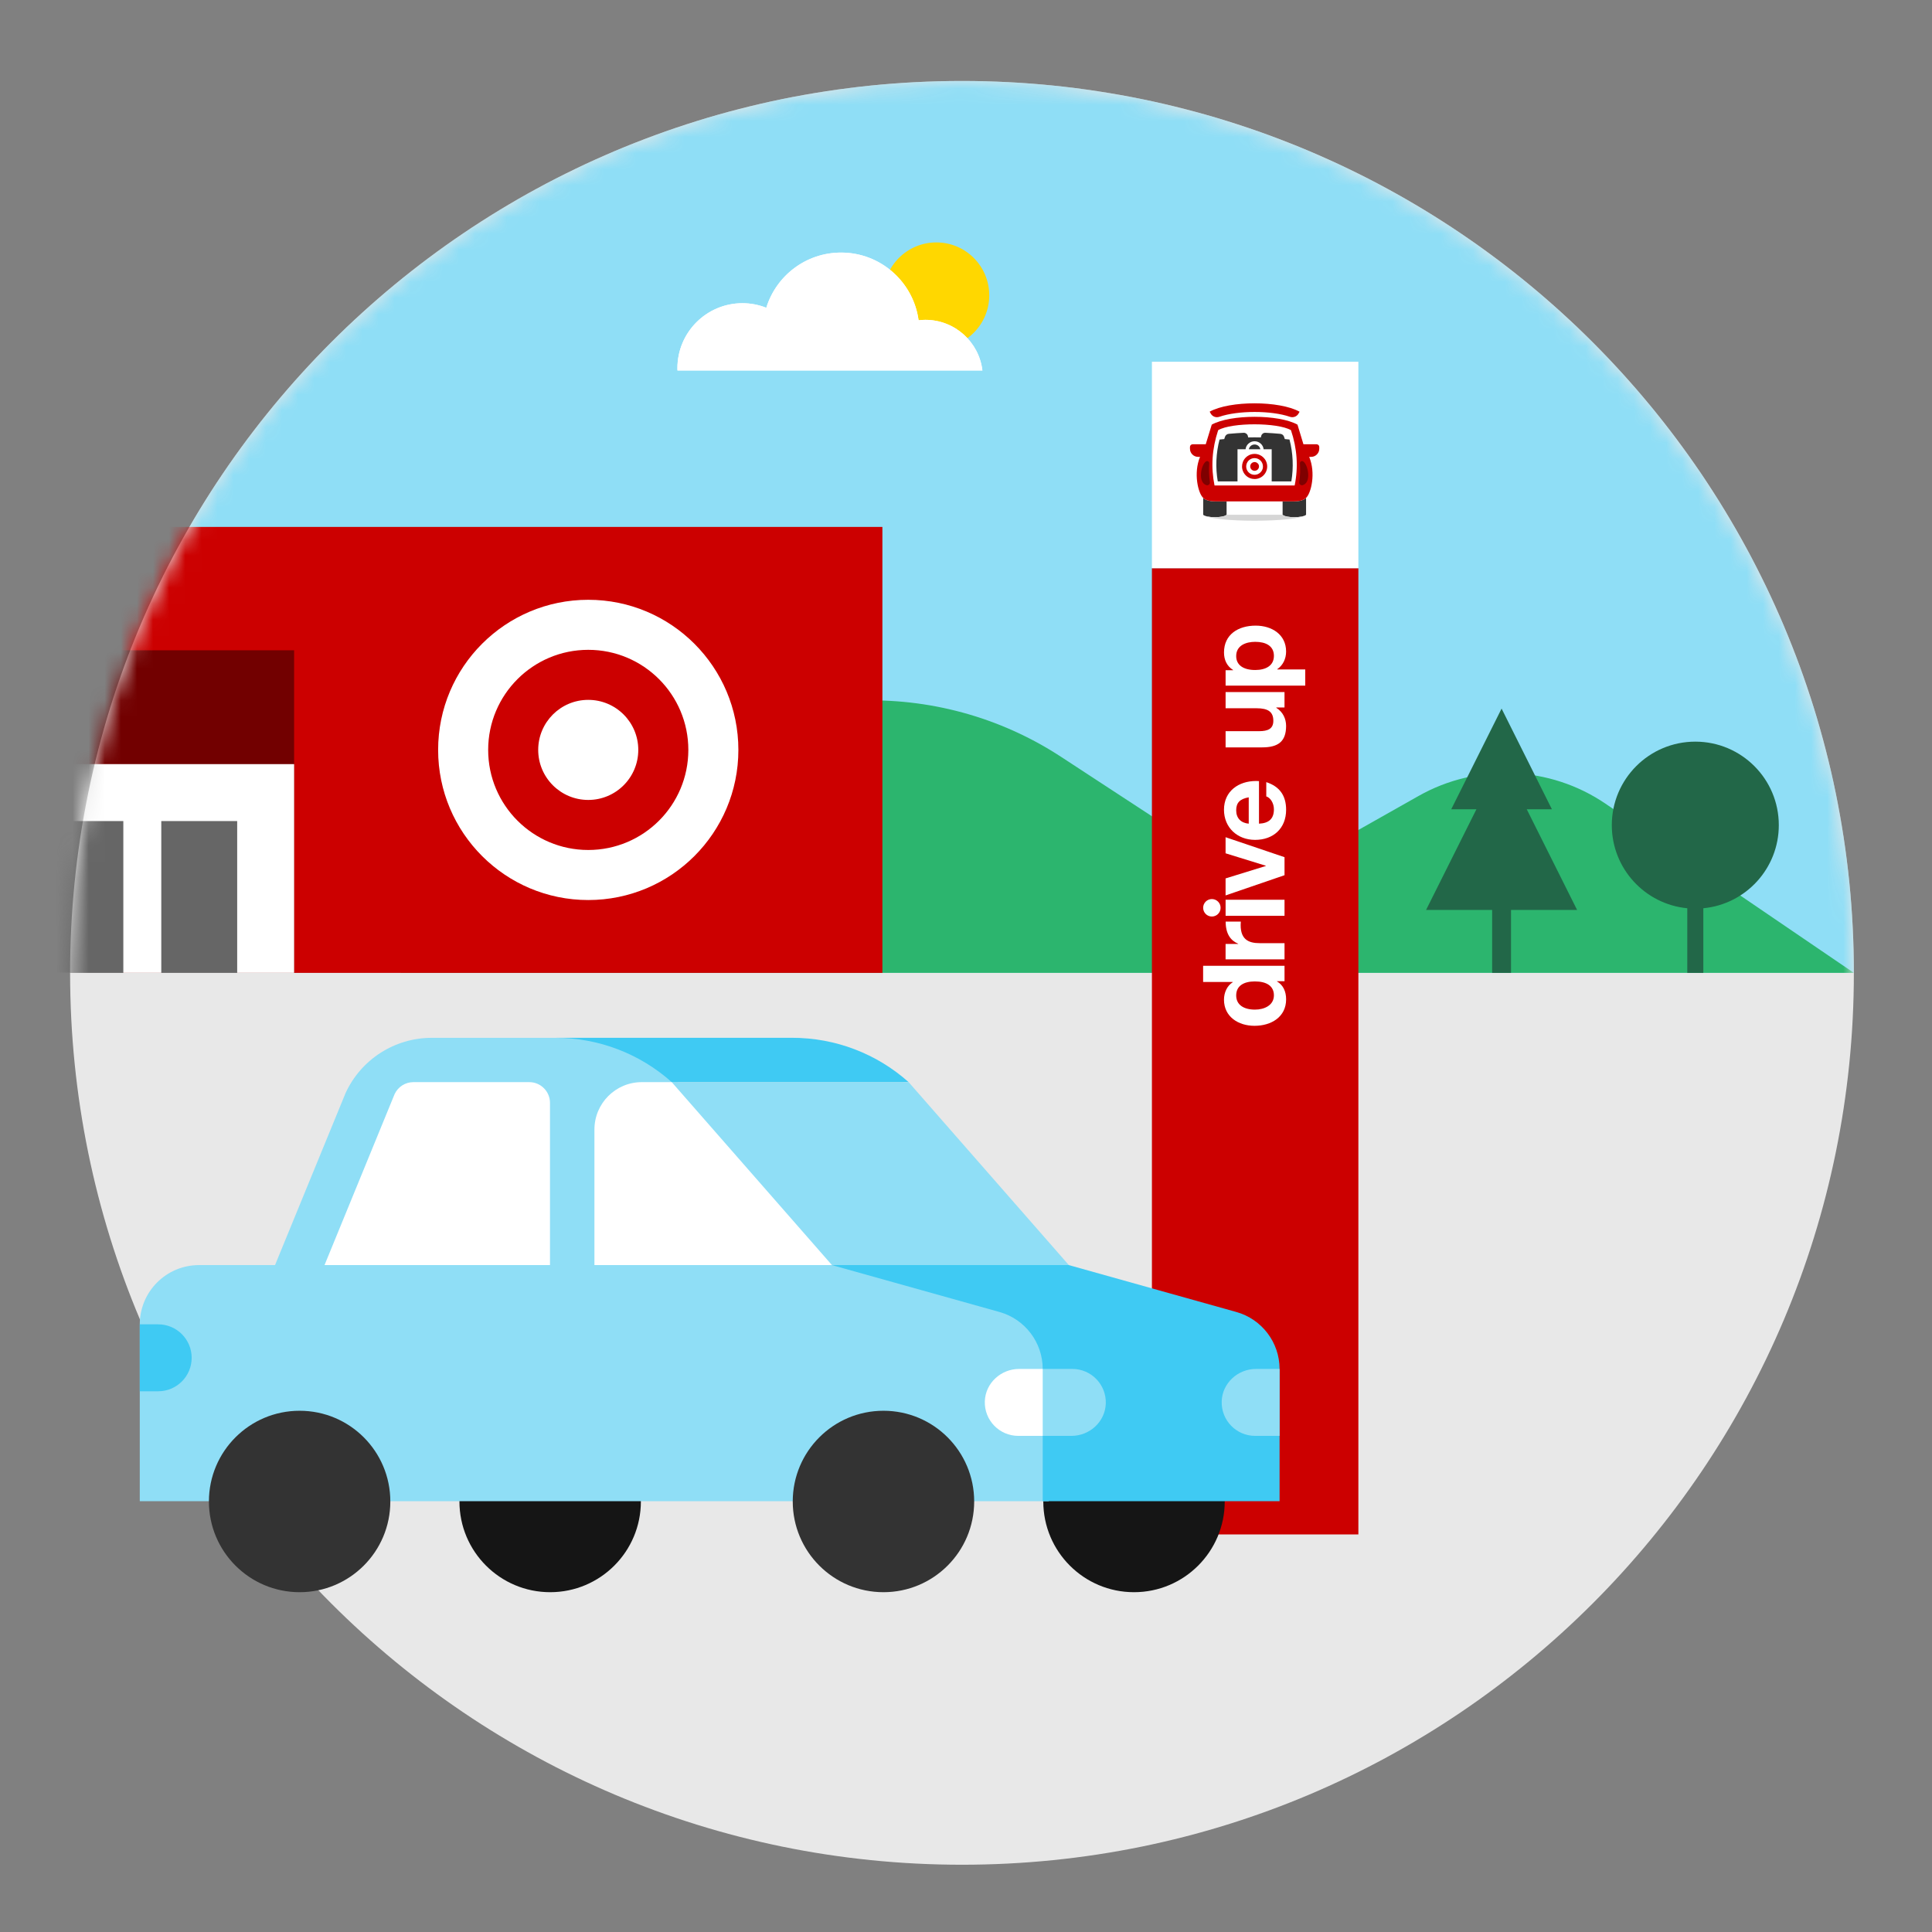
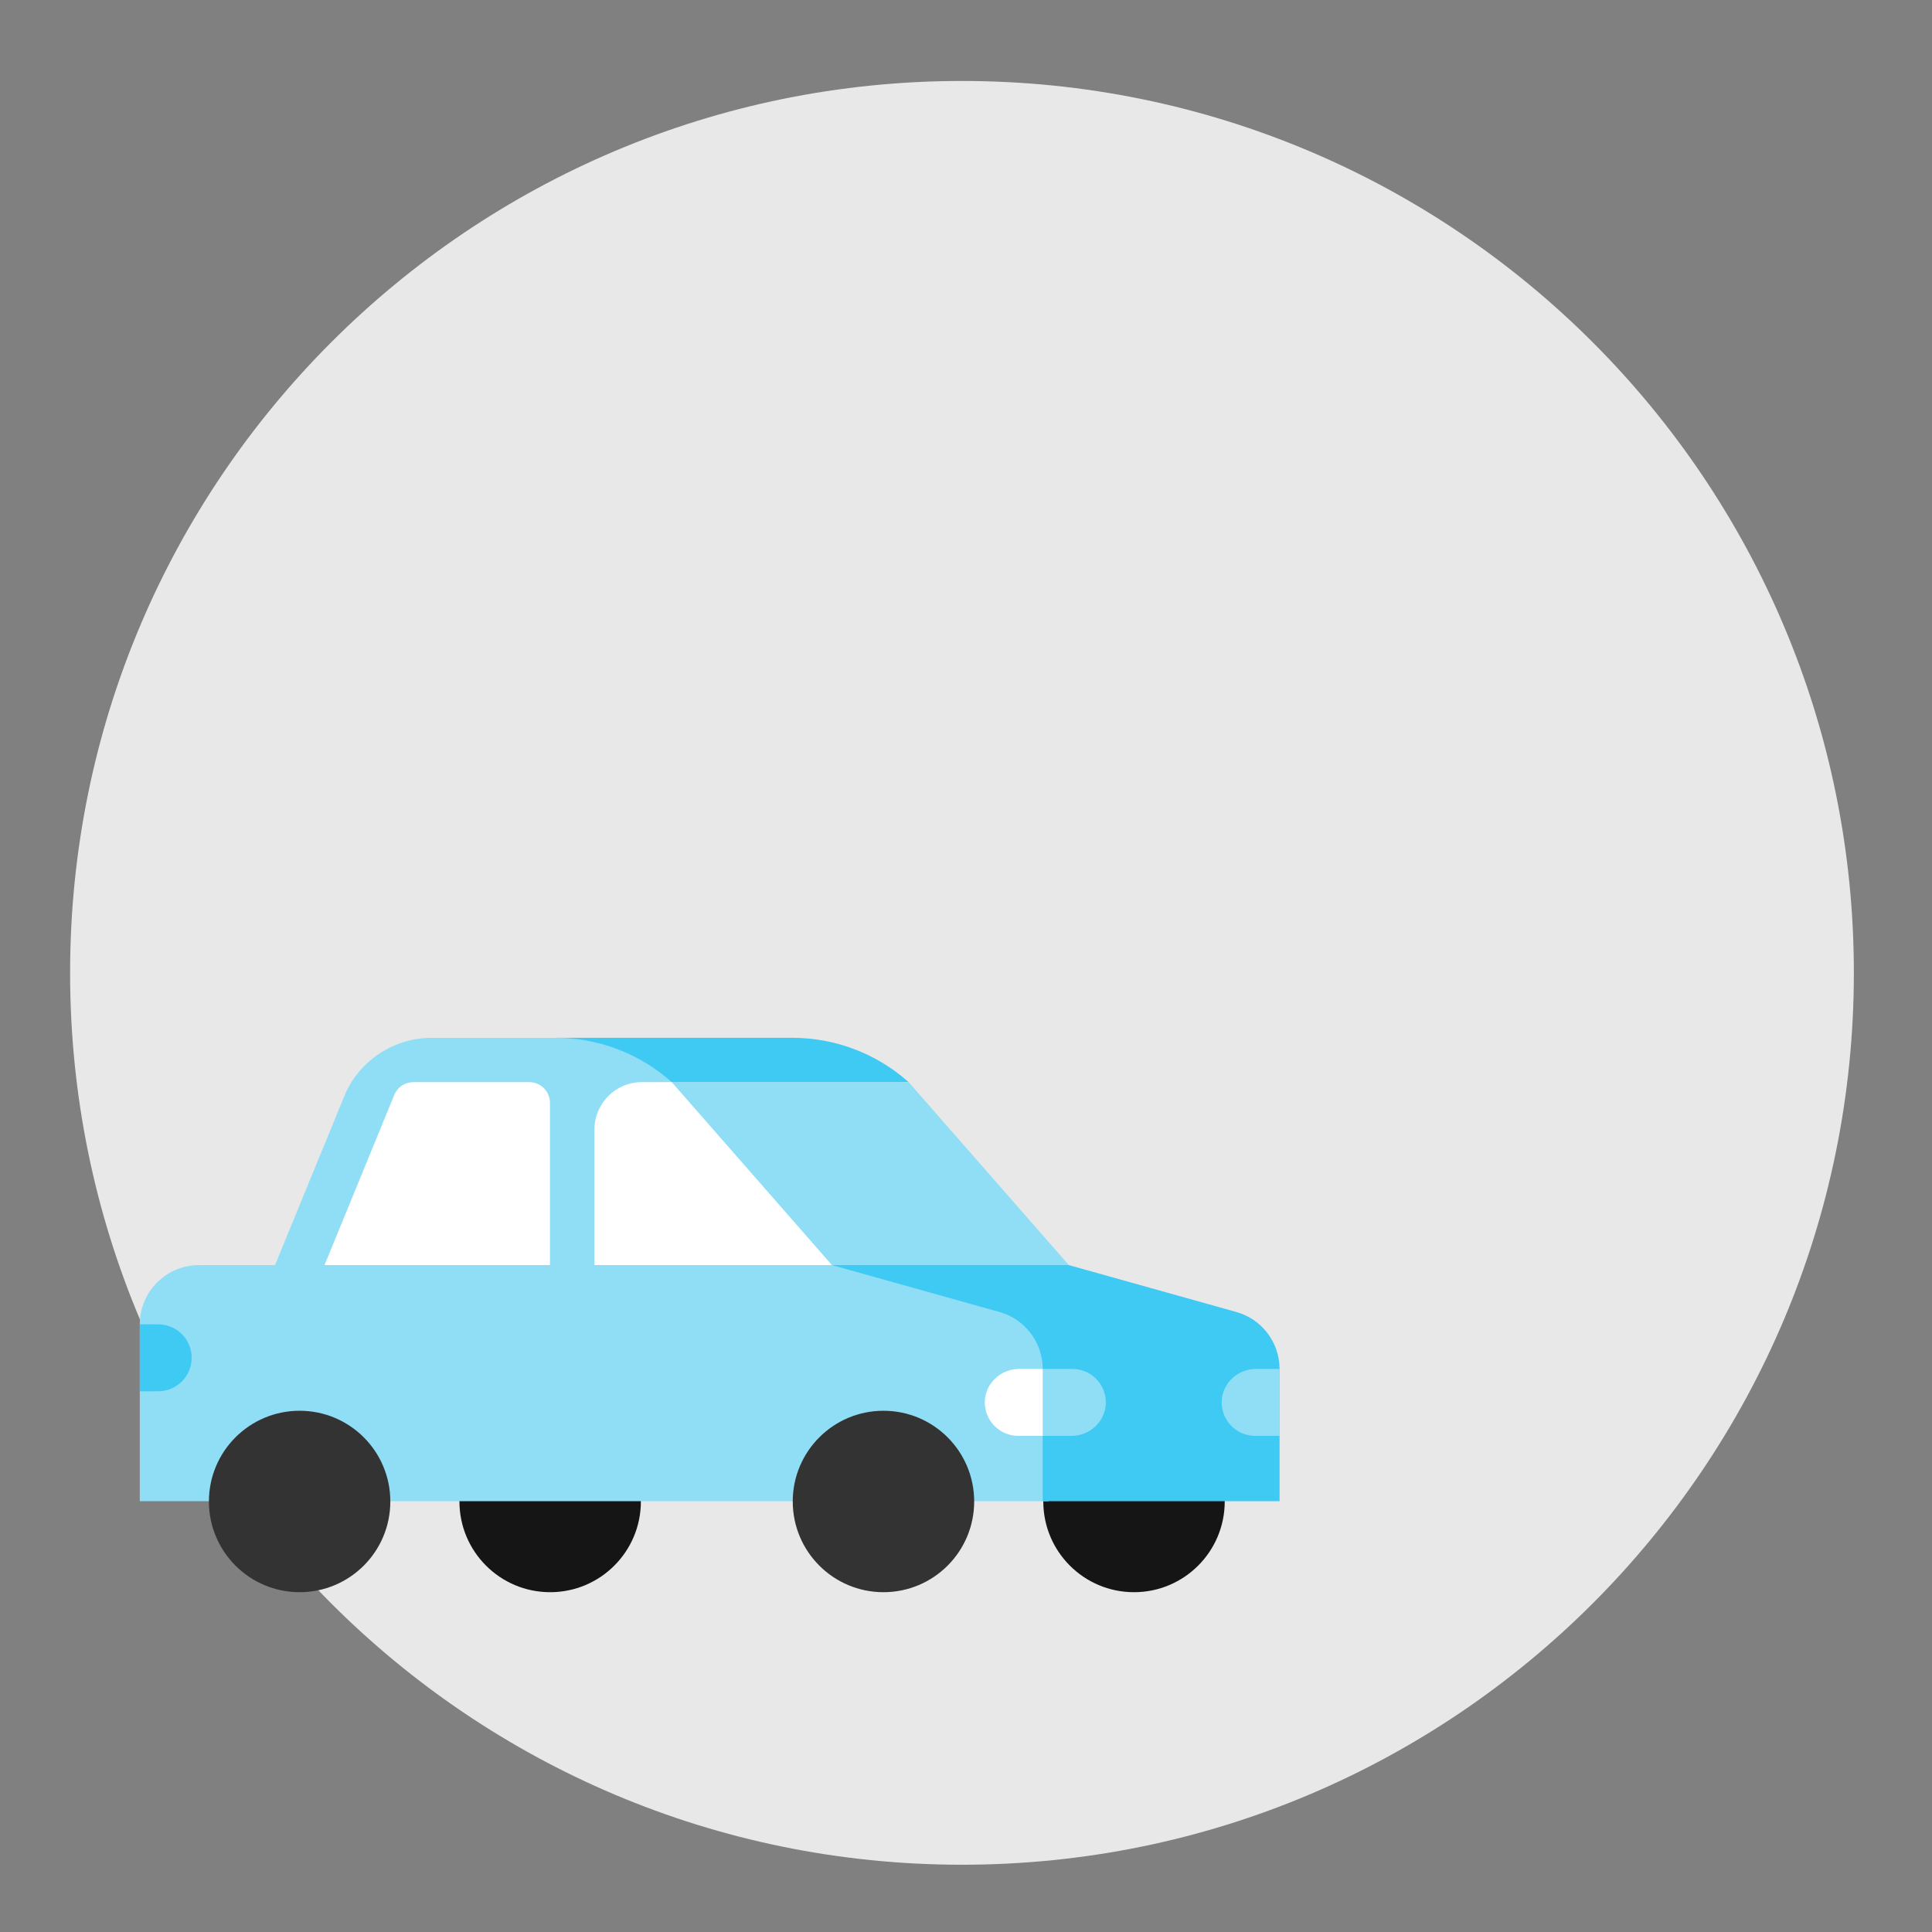
<svg xmlns="http://www.w3.org/2000/svg" width="120" height="120" viewBox="0 0 120 120" fill="none">
  <rect x="0" y="0" width="120" height="120" fill="#808080" stroke="none" />
  <path fill-rule="evenodd" clip-rule="evenodd" d="M4.354 60.426C4.354 29.831 29.155 5.029 59.75 5.029C90.345 5.029 115.147 29.831 115.147 60.426C115.147 91.02 90.345 115.822 59.75 115.822C29.155 115.822 4.354 91.02 4.354 60.426Z" fill="#E8E8E8" />
  <mask id="mask0_11383_6064" style="mask-type:luminance" maskUnits="userSpaceOnUse" x="4" y="5" width="112" height="111">
-     <path fill-rule="evenodd" clip-rule="evenodd" d="M4.354 60.426C4.354 29.831 29.155 5.029 59.75 5.029C90.345 5.029 115.147 29.831 115.147 60.426C115.147 91.02 90.345 115.822 59.75 115.822C29.155 115.822 4.354 91.02 4.354 60.426Z" fill="white" />
-   </mask>
+     </mask>
  <g mask="url(#mask0_11383_6064)">
    <path fill-rule="evenodd" clip-rule="evenodd" d="M115.147 60.426C115.147 29.831 90.345 5.029 59.75 5.029C29.155 5.029 4.354 29.831 4.354 60.426H115.147Z" fill="#8FDEF6" />
    <path fill-rule="evenodd" clip-rule="evenodd" d="M115.147 60.427L99.722 49.92C96.269 47.568 91.755 47.38 88.113 49.437L84.024 51.747C80.446 53.768 76.02 53.625 72.584 51.377L65.912 47.013C58.23 41.987 48.151 42.386 40.902 48.004L24.871 60.427H115.147Z" fill="#2CB56E" />
    <path fill-rule="evenodd" clip-rule="evenodd" d="M61.444 18.344C61.444 20.159 59.973 21.631 58.157 21.631C56.342 21.631 54.87 20.159 54.87 18.344C54.87 16.528 56.342 15.057 58.157 15.057C59.973 15.057 61.444 16.528 61.444 18.344Z" fill="#FFD700" />
    <path fill-rule="evenodd" clip-rule="evenodd" d="M57.476 19.866C57.334 19.866 57.193 19.876 57.055 19.892C56.735 17.518 54.702 15.688 52.241 15.688C50.055 15.688 48.207 17.131 47.596 19.116C47.137 18.934 46.637 18.833 46.113 18.833C43.883 18.833 42.075 20.641 42.075 22.872C42.075 22.919 42.077 22.965 42.079 23.012H61.019C60.81 21.241 59.304 19.866 57.476 19.866Z" fill="white" />
    <path fill-rule="evenodd" clip-rule="evenodd" d="M57.476 19.866C57.334 19.866 57.193 19.876 57.055 19.892C56.735 17.518 54.702 15.688 52.241 15.688C50.055 15.688 48.207 17.131 47.596 19.116C47.137 18.934 46.637 18.833 46.113 18.833C43.883 18.833 42.075 20.641 42.075 22.872C42.075 22.919 42.077 22.965 42.079 23.012H61.019C60.81 21.241 59.304 19.866 57.476 19.866Z" fill="white" />
    <path fill-rule="evenodd" clip-rule="evenodd" d="M93.266 44.012L90.139 50.265H91.703L88.576 56.517H92.68V60.425H93.852V56.517H97.956L94.829 50.265H96.392L93.266 44.012Z" fill="#226748" />
    <path fill-rule="evenodd" clip-rule="evenodd" d="M104.8 56.413C102.17 56.162 100.112 53.947 100.112 51.251C100.112 48.386 102.434 46.065 105.299 46.065C108.163 46.065 110.485 48.386 110.485 51.251C110.485 53.947 108.428 56.163 105.797 56.413V60.426H104.8V56.413Z" fill="#226748" />
    <path fill-rule="evenodd" clip-rule="evenodd" d="M-21.806 60.427H54.807V32.728H-21.806V60.427Z" fill="#CC0000" />
    <path fill-rule="evenodd" clip-rule="evenodd" d="M36.538 37.254C31.388 37.254 27.213 41.428 27.213 46.578C27.213 51.728 31.388 55.903 36.538 55.903C41.687 55.903 45.862 51.728 45.862 46.578C45.862 41.428 41.687 37.254 36.538 37.254ZM36.537 52.794C33.104 52.794 30.321 50.011 30.321 46.578C30.321 43.145 33.104 40.362 36.537 40.362C39.971 40.362 42.754 43.145 42.754 46.578C42.754 50.011 39.971 52.794 36.537 52.794ZM36.537 49.686C38.254 49.686 39.645 48.294 39.645 46.578C39.645 44.861 38.254 43.47 36.537 43.47C34.821 43.47 33.429 44.861 33.429 46.578C33.429 48.294 34.821 49.686 36.537 49.686Z" fill="white" />
    <path fill-rule="evenodd" clip-rule="evenodd" d="M-21.806 60.428H18.268V40.391H-21.806V60.428Z" fill="#720000" />
    <path fill-rule="evenodd" clip-rule="evenodd" d="M-14.733 60.426H18.269V47.461H-14.733V60.426Z" fill="white" />
    <path fill-rule="evenodd" clip-rule="evenodd" d="M-6.484 60.427H-11.198V50.998H-6.484V60.427ZM-4.126 60.427H0.588V50.998H-4.126V60.427ZM7.66 60.427H2.946V50.998H7.66V60.427ZM14.732 60.427H10.018V50.998H14.732V60.427Z" fill="#666666" />
    <path fill-rule="evenodd" clip-rule="evenodd" d="M71.548 95.306H84.371V35.293H71.548V95.306Z" fill="#CC0000" />
-     <path fill-rule="evenodd" clip-rule="evenodd" d="M77.964 39.865C78.615 39.865 79.125 40.114 79.125 40.737C79.125 41.346 78.622 41.615 77.964 41.615C77.221 41.615 76.782 41.304 76.782 40.751C76.782 40.078 77.405 39.865 77.964 39.865ZM79.882 40.468C79.882 39.412 78.997 38.859 77.992 38.859C76.903 38.859 76.025 39.412 76.025 40.524C76.025 40.999 76.209 41.375 76.591 41.615V41.63H76.124V42.586H81.071V41.58H79.33V41.566C79.684 41.325 79.882 40.921 79.882 40.468ZM76.124 45.415H78.198C78.757 45.415 79.089 45.267 79.089 44.77C79.089 44.218 78.771 43.991 78.049 43.991H76.124V42.985H79.783V43.942H79.273V43.963C79.684 44.218 79.882 44.643 79.882 45.09C79.882 46.046 79.401 46.421 78.396 46.421H76.124V45.415ZM77.561 49.523C77.008 49.622 76.782 49.863 76.782 50.331C76.782 50.82 77.079 51.117 77.561 51.16V49.523ZM78.014 48.509C78.07 48.509 78.198 48.516 78.198 48.516V51.16C78.828 51.132 79.125 50.841 79.125 50.267C79.125 49.884 78.906 49.544 78.651 49.466V48.58C79.479 48.849 79.883 49.416 79.883 50.295C79.883 51.458 79.083 52.166 77.957 52.166C76.853 52.166 76.024 51.401 76.024 50.295C76.024 49.14 76.93 48.509 78.014 48.509ZM78.623 53.787L76.123 54.56V55.616L79.784 54.361V53.241L76.123 52.001V53L78.623 53.773V53.787ZM77.943 60.958C78.679 60.958 79.125 61.248 79.125 61.823C79.125 62.439 78.531 62.709 77.95 62.709C77.242 62.709 76.782 62.404 76.782 61.83C76.782 61.213 77.278 60.958 77.943 60.958ZM79.784 59.987H74.728V60.993H76.569V61.008C76.215 61.227 76.024 61.653 76.024 62.092C76.024 63.148 76.909 63.715 77.922 63.715C78.963 63.715 79.883 63.162 79.883 62.071C79.883 61.568 79.692 61.178 79.317 60.958V60.944H79.784V59.987ZM75.271 56.927C75.57 56.927 75.814 56.684 75.814 56.384C75.814 56.085 75.57 55.842 75.271 55.842C74.973 55.842 74.73 56.085 74.73 56.384C74.73 56.684 74.973 56.927 75.271 56.927ZM76.124 56.883H79.784V55.885H76.124V56.883ZM78.238 58.581C77.545 58.581 76.978 58.354 77.069 57.24H76.128C76.128 58.017 76.446 58.425 76.907 58.617V58.631H76.123V59.588H79.784V58.581H78.238Z" fill="white" />
+     <path fill-rule="evenodd" clip-rule="evenodd" d="M77.964 39.865C78.615 39.865 79.125 40.114 79.125 40.737C79.125 41.346 78.622 41.615 77.964 41.615C77.221 41.615 76.782 41.304 76.782 40.751C76.782 40.078 77.405 39.865 77.964 39.865ZM79.882 40.468C79.882 39.412 78.997 38.859 77.992 38.859C76.903 38.859 76.025 39.412 76.025 40.524C76.025 40.999 76.209 41.375 76.591 41.615V41.63H76.124V42.586H81.071V41.58H79.33V41.566C79.684 41.325 79.882 40.921 79.882 40.468ZM76.124 45.415H78.198C78.757 45.415 79.089 45.267 79.089 44.77C79.089 44.218 78.771 43.991 78.049 43.991H76.124V42.985H79.783V43.942H79.273V43.963C79.684 44.218 79.882 44.643 79.882 45.09C79.882 46.046 79.401 46.421 78.396 46.421H76.124V45.415ZM77.561 49.523C77.008 49.622 76.782 49.863 76.782 50.331C76.782 50.82 77.079 51.117 77.561 51.16V49.523ZM78.014 48.509C78.07 48.509 78.198 48.516 78.198 48.516V51.16C78.828 51.132 79.125 50.841 79.125 50.267C79.125 49.884 78.906 49.544 78.651 49.466V48.58C79.479 48.849 79.883 49.416 79.883 50.295C79.883 51.458 79.083 52.166 77.957 52.166C76.853 52.166 76.024 51.401 76.024 50.295C76.024 49.14 76.93 48.509 78.014 48.509ZM78.623 53.787L76.123 54.56V55.616L79.784 54.361V53.241L76.123 52.001V53L78.623 53.773V53.787ZM77.943 60.958C78.679 60.958 79.125 61.248 79.125 61.823C79.125 62.439 78.531 62.709 77.95 62.709C77.242 62.709 76.782 62.404 76.782 61.83C76.782 61.213 77.278 60.958 77.943 60.958ZM79.784 59.987H74.728V60.993H76.569V61.008C76.215 61.227 76.024 61.653 76.024 62.092C76.024 63.148 76.909 63.715 77.922 63.715C78.963 63.715 79.883 63.162 79.883 62.071C79.883 61.568 79.692 61.178 79.317 60.958V60.944H79.784V59.987ZM75.271 56.927C75.57 56.927 75.814 56.684 75.814 56.384C75.814 56.085 75.57 55.842 75.271 55.842C74.973 55.842 74.73 56.085 74.73 56.384C74.73 56.684 74.973 56.927 75.271 56.927ZM76.124 56.883H79.784V55.885H76.124V56.883ZM78.238 58.581C77.545 58.581 76.978 58.354 77.069 57.24H76.128C76.128 58.017 76.446 58.425 76.907 58.617H76.123V59.588H79.784V58.581H78.238Z" fill="white" />
    <path fill-rule="evenodd" clip-rule="evenodd" d="M71.548 35.292H84.371V22.469H71.548V35.292Z" fill="white" />
    <path d="M80.414 30.152H75.436C75.209 29.023 75.274 27.894 75.663 26.719C76.501 26.229 79.363 26.239 80.184 26.719C80.567 27.862 80.648 28.997 80.414 30.152Z" fill="white" />
    <path d="M77.925 27.608C77.75 27.608 77.601 27.731 77.569 27.903H78.282C78.25 27.731 78.101 27.608 77.925 27.608Z" fill="#333333" />
    <path d="M80.093 27.3C79.993 27.29 79.895 27.28 79.801 27.271L79.756 27.131C79.723 27.027 79.632 26.956 79.522 26.946C79.191 26.917 78.886 26.894 78.594 26.881C78.474 26.875 78.37 26.953 78.338 27.069L78.312 27.17C78.049 27.164 77.793 27.164 77.53 27.17L77.504 27.069C77.474 26.956 77.367 26.878 77.247 26.881C76.955 26.894 76.65 26.917 76.319 26.946C76.212 26.956 76.121 27.03 76.086 27.131L76.04 27.271C75.946 27.28 75.849 27.29 75.748 27.3C75.527 28.15 75.489 29.036 75.638 29.902H76.864V27.903H77.364C77.397 27.618 77.64 27.407 77.925 27.407C78.211 27.407 78.454 27.621 78.487 27.903H78.987V29.902H80.207C80.353 29.036 80.314 28.15 80.093 27.3Z" fill="#333333" />
    <path d="M76.186 31.973V31.142H75.505C75.128 31.142 74.891 31.074 74.732 30.924V31.973C74.934 32.174 75.985 32.174 76.186 31.973Z" fill="#333333" />
    <path d="M79.665 31.973V31.142H80.35C80.726 31.142 80.963 31.074 81.122 30.924V31.973C80.917 32.174 79.869 32.174 79.665 31.973Z" fill="#333333" />
    <path d="M81.119 31.973C80.917 32.171 79.866 32.171 79.665 31.973H76.186C75.985 32.171 74.934 32.171 74.732 31.973C74.976 32.219 76.452 32.343 77.925 32.343C79.399 32.343 80.875 32.219 81.119 31.973Z" fill="#D6D6D6" />
    <path d="M80.959 27.595L80.589 26.375C79.424 25.729 76.433 25.726 75.264 26.375L74.891 27.595H74.077C73.986 27.595 73.911 27.669 73.911 27.76V27.871C73.911 28.15 74.138 28.377 74.417 28.377H74.537C74.119 29.376 74.411 30.629 74.732 30.924C74.891 31.073 75.128 31.142 75.504 31.142H80.349C80.726 31.142 80.963 31.073 81.121 30.924C81.443 30.629 81.735 29.376 81.316 28.377H81.436C81.715 28.377 81.942 28.15 81.942 27.871V27.76C81.942 27.669 81.868 27.595 81.777 27.595H80.959ZM80.414 30.152H75.436C75.209 29.023 75.274 27.893 75.663 26.719C76.501 26.229 79.363 26.238 80.184 26.719C80.567 27.861 80.648 28.997 80.414 30.152Z" fill="#CC0000" />
    <path d="M75.735 25.888C76.887 25.489 78.957 25.486 80.119 25.888C80.323 25.959 80.55 25.875 80.654 25.687L80.719 25.573C79.47 24.879 76.387 24.876 75.135 25.57L75.199 25.684C75.303 25.875 75.53 25.959 75.735 25.888Z" fill="#CC0000" />
    <path d="M78.081 28.747C77.987 28.682 77.863 28.682 77.769 28.747C77.646 28.835 77.617 29.003 77.704 29.127C77.792 29.25 77.961 29.279 78.084 29.192C78.207 29.104 78.236 28.935 78.149 28.812C78.129 28.789 78.107 28.767 78.081 28.747Z" fill="#CC0000" />
    <path d="M78.373 28.332C78.363 28.325 78.353 28.319 78.34 28.312C78.246 28.254 78.142 28.215 78.035 28.199C77.964 28.189 77.889 28.189 77.818 28.199C77.707 28.215 77.604 28.251 77.513 28.312C77.503 28.319 77.49 28.325 77.48 28.332C77.127 28.578 77.039 29.065 77.286 29.419C77.532 29.773 78.019 29.86 78.373 29.613C78.726 29.367 78.814 28.88 78.567 28.526C78.516 28.452 78.447 28.384 78.373 28.332ZM78.35 29.27C78.184 29.503 77.863 29.562 77.626 29.399C77.389 29.237 77.334 28.913 77.496 28.676C77.594 28.539 77.75 28.455 77.918 28.455C77.922 28.455 77.922 28.455 77.925 28.455C77.928 28.455 77.928 28.455 77.931 28.455C78.217 28.458 78.447 28.692 78.444 28.981C78.444 29.085 78.412 29.185 78.35 29.27Z" fill="#CC0000" />
    <path d="M74.91 28.659C74.972 28.62 75.053 28.639 75.089 28.701C75.102 28.724 75.108 28.753 75.108 28.779C75.079 29.168 75.092 29.558 75.15 29.944C75.166 30.038 75.102 30.122 75.011 30.139C74.988 30.142 74.962 30.142 74.939 30.135C74.381 29.983 74.592 28.857 74.91 28.659Z" fill="#7F0000" />
    <path d="M80.939 28.659C80.878 28.62 80.797 28.639 80.761 28.701C80.748 28.724 80.741 28.753 80.741 28.779C80.771 29.168 80.758 29.558 80.699 29.944C80.683 30.038 80.748 30.122 80.839 30.139C80.862 30.142 80.887 30.142 80.91 30.135C81.468 29.983 81.257 28.857 80.939 28.659Z" fill="#7F0000" />
  </g>
  <path fill-rule="evenodd" clip-rule="evenodd" d="M28.537 93.259C28.537 96.371 31.059 98.894 34.172 98.894C37.283 98.894 39.806 96.371 39.806 93.259C39.806 90.147 37.283 87.625 34.172 87.625C31.059 87.625 28.537 90.147 28.537 93.259ZM64.801 93.259C64.801 96.371 67.323 98.894 70.435 98.894C73.547 98.894 76.07 96.371 76.07 93.259C76.07 90.147 73.547 87.625 70.435 87.625C67.323 87.625 64.801 90.147 64.801 93.259Z" fill="#151515" />
  <path fill-rule="evenodd" clip-rule="evenodd" d="M56.12 67.214H42.098L52.048 78.577L62.451 81.489C64.04 81.934 65.139 83.382 65.139 85.033V93.241H8.682V82.257C8.682 80.225 10.329 78.577 12.362 78.577H17.082L21.465 67.89C22.426 65.801 24.515 64.461 26.815 64.461H49.597L56.12 67.214Z" fill="#8FDEF6" />
  <path fill-rule="evenodd" clip-rule="evenodd" d="M41.723 67.213C39.738 65.44 37.17 64.461 34.51 64.461H49.222C51.883 64.461 54.451 65.44 56.436 67.213H41.723ZM79.477 93.241V89.995V85.033C79.477 83.382 78.378 81.933 76.789 81.489L66.385 78.577H51.673L62.076 81.489C63.666 81.933 64.765 83.382 64.765 85.033V93.241H79.477ZM9.825 86.415C10.973 86.415 11.905 85.484 11.905 84.336C11.905 83.188 10.973 82.257 9.825 82.257H8.682V86.415H9.825Z" fill="#3FCAF3" />
  <path fill-rule="evenodd" clip-rule="evenodd" d="M66.386 78.576L56.436 67.213H41.724L51.673 78.576H66.386Z" fill="#8FDEF6" />
  <path fill-rule="evenodd" clip-rule="evenodd" d="M66.551 89.185H63.247C62.075 89.185 61.129 88.215 61.169 87.034C61.207 85.905 62.172 85.027 63.301 85.027H66.605C67.777 85.027 68.721 85.996 68.683 87.177C68.645 88.306 67.681 89.185 66.551 89.185ZM78.014 85.027H79.473C79.475 85.027 79.477 85.03 79.477 85.032V89.18C79.477 89.183 79.475 89.185 79.473 89.185H77.959C76.787 89.185 75.842 88.215 75.882 87.034C75.92 85.905 76.884 85.027 78.014 85.027Z" fill="#8FDEF6" />
  <path fill-rule="evenodd" clip-rule="evenodd" d="M34.161 68.501C34.161 67.79 33.584 67.213 32.873 67.213H25.678C25.174 67.213 24.717 67.506 24.507 67.963L20.157 78.576H34.161V68.501ZM41.723 67.213H39.865C38.239 67.213 36.921 68.531 36.921 70.157V78.576H51.673L41.723 67.213ZM64.76 85.027C64.763 85.027 64.765 85.029 64.765 85.032V89.18C64.765 89.183 64.763 89.185 64.76 89.185H63.247C62.075 89.185 61.129 88.215 61.169 87.034C61.207 85.905 62.172 85.027 63.301 85.027H64.76Z" fill="white" />
  <path fill-rule="evenodd" clip-rule="evenodd" d="M12.976 93.259C12.976 96.371 15.498 98.894 18.61 98.894C21.722 98.894 24.244 96.371 24.244 93.259C24.244 90.147 21.722 87.625 18.61 87.625C15.498 87.625 12.976 90.147 12.976 93.259ZM49.239 93.259C49.239 96.371 51.762 98.894 54.874 98.894C57.986 98.894 60.508 96.371 60.508 93.259C60.508 90.147 57.986 87.625 54.874 87.625C51.762 87.625 49.239 90.147 49.239 93.259Z" fill="#333333" />
</svg>